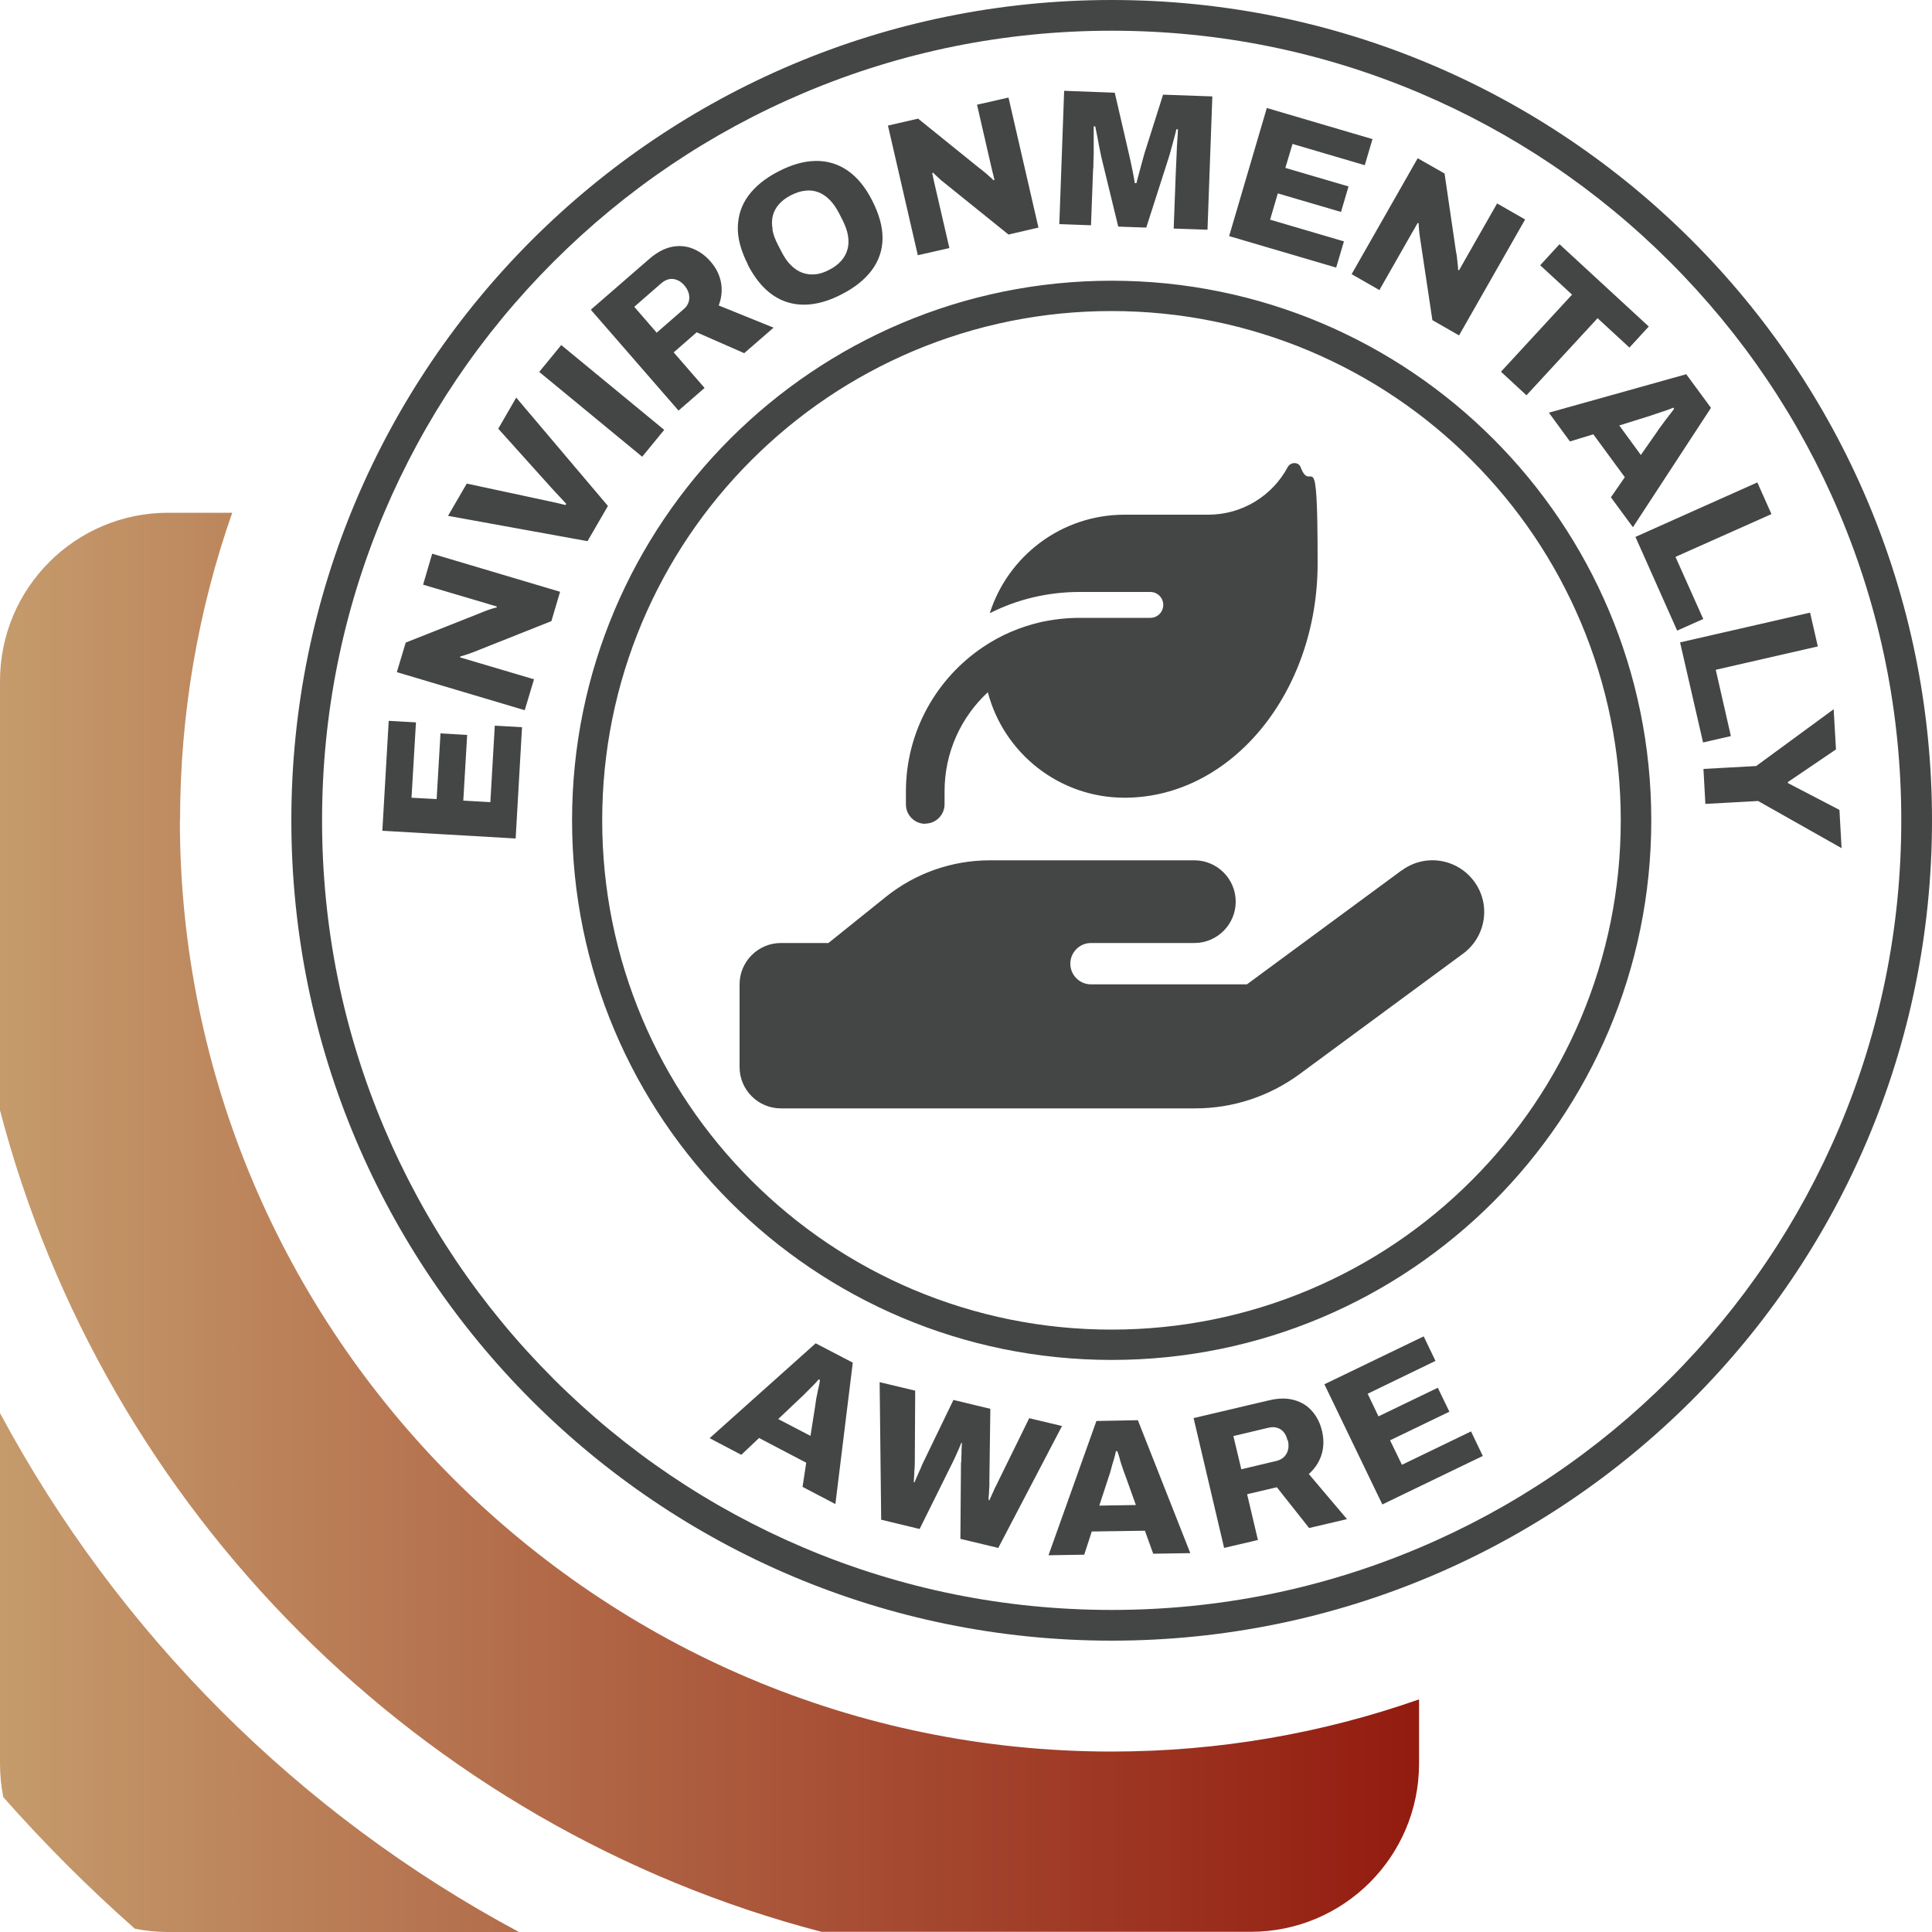
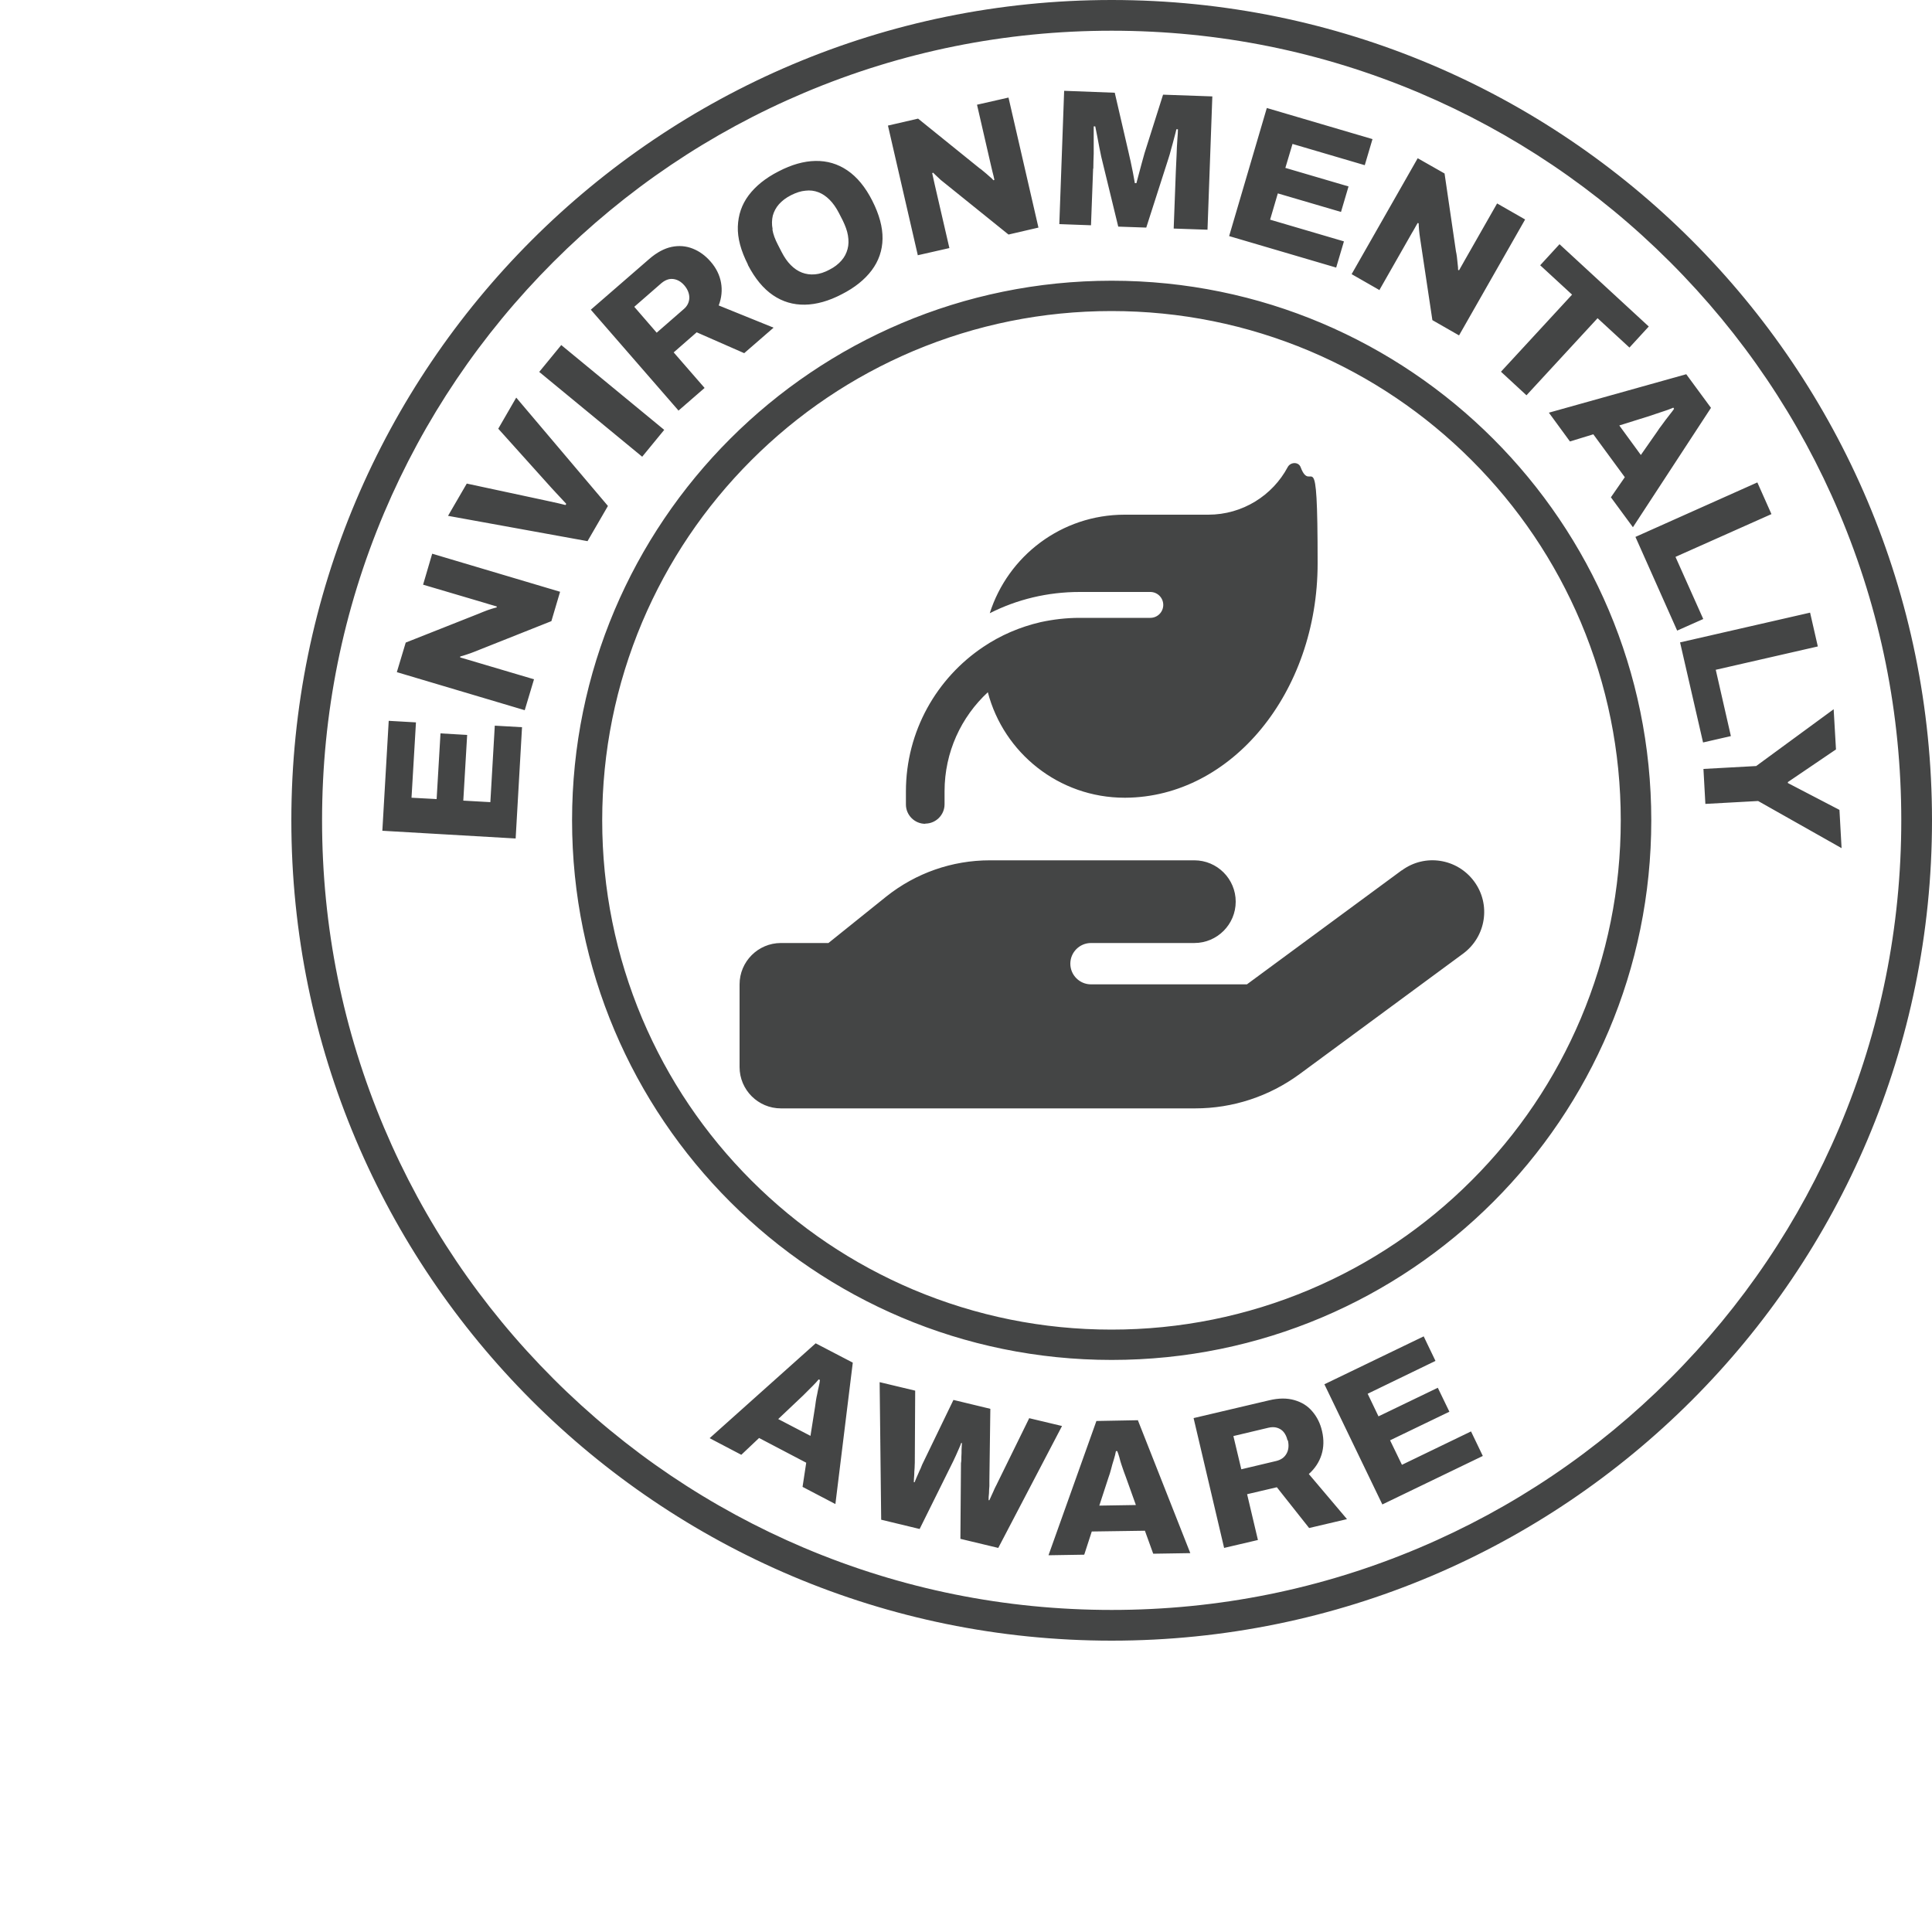
<svg xmlns="http://www.w3.org/2000/svg" id="Layer_1" data-name="Layer 1" version="1.1" viewBox="0 0 1000 1000">
  <defs>
    <style>
      .cls-1 {
        fill: url(#linear-gradient);
      }

      .cls-1, .cls-2 {
        stroke-width: 0px;
      }

      .cls-2 {
        fill: #444545;
      }
    </style>
    <linearGradient id="linear-gradient" x1="0" y1="632.7" x2="734.6" y2="632.7" gradientUnits="userSpaceOnUse">
      <stop offset="0" stop-color="#c59b6c" />
      <stop offset="1" stop-color="#931b0f" />
    </linearGradient>
  </defs>
  <path class="cls-2" d="M475.1,132.3l-15.5-67.3,15.6-3.6,31.7,25.6c.6.4,1.4,1,2.3,1.8,1,.8,1.9,1.6,2.9,2.5,1,.8,1.7,1.5,2.1,2l.5-.2c-.3-1.4-.6-2.8-1-4.2-.3-1.3-.6-2.5-.8-3.4l-7.2-31.3,16.3-3.7,15.5,67.3-15.5,3.6-33.5-27c-1.1-.8-2.1-1.7-3.1-2.7-1-.9-1.8-1.7-2.4-2.3l-.5.2c.2,1,.5,2.1.7,3.2.2,1.1.5,2,.6,2.7l7.6,32.9-16.3,3.7ZM565.9,87.3c0-2.4.1-5,.2-7.7,0-2.7,0-5.3,0-7.8,0-2.5,0-4.6,0-6.4h.8c.3,1.4.6,3,1,5,.4,2,.7,3.9,1.1,5.8.4,1.9.7,3.5,1,4.9l8.8,36.2,14.5.5,11.4-35.5c.5-1.5,1-3.2,1.5-5.2.6-2,1.1-4,1.6-5.9.5-1.9.9-3.3,1.1-4.3h.8c0,1.1-.1,2.8-.3,5.3-.2,2.4-.3,5.1-.4,8-.1,2.9-.3,5.9-.4,8.7l-1.1,29.4,17.5.6,2.5-69-25.5-.9-9.6,30.3c-.5,1.7-1,3.5-1.5,5.4-.5,2-1,3.8-1.5,5.6-.5,1.8-.9,3.3-1.2,4.5h-.8c-.3-1.6-.6-3.5-1-5.5-.4-2-.8-4-1.2-5.8-.4-1.9-.8-3.3-1-4.4l-7.2-31.1-26.2-1-2.5,69,16.4.6,1.1-29.4ZM387.1,136.9c-3.6-7.1-5.4-13.6-5.2-19.6.2-6,2-11.4,5.6-16.2,3.6-4.8,8.8-9,15.5-12.4,6.7-3.5,13.1-5.3,19.1-5.4,6-.1,11.5,1.5,16.5,4.9,5,3.4,9.3,8.6,12.9,15.7,3.6,7.1,5.4,13.7,5.3,19.7-.1,6-2,11.5-5.6,16.3-3.6,4.8-8.8,9-15.5,12.4-6.7,3.5-13.1,5.3-19.1,5.4-6,.1-11.5-1.5-16.5-4.9-5-3.4-9.3-8.6-13-15.7ZM399.8,118.8c.4,2.5,1.4,5.1,2.8,7.8l2,3.9c1.4,2.7,2.9,4.9,4.7,6.7,1.8,1.8,3.7,3.1,5.8,3.9,2.1.8,4.3,1.1,6.7.9,2.4-.2,4.9-1,7.5-2.4,2.6-1.3,4.6-2.9,6.2-4.7,1.6-1.8,2.6-3.8,3.2-6,.6-2.2.6-4.5.2-7-.4-2.5-1.4-5.1-2.7-7.8l-2-3.9c-1.4-2.7-3-5-4.8-6.8-1.8-1.8-3.7-3.1-5.8-3.9-2.1-.8-4.3-1.1-6.7-.8-2.4.2-4.8,1-7.4,2.3-2.6,1.3-4.7,2.9-6.3,4.7-1.6,1.8-2.6,3.8-3.2,5.9-.5,2.2-.6,4.5-.1,7ZM343.8,222.5l-53.3-43.9-11.4,13.9,53.3,43.9,11.4-13.9ZM351.1,212.4l-45.3-52.1,30.3-26.3c3.8-3.3,7.7-5.4,11.5-6.2s7.5-.5,11,.9c3.5,1.4,6.5,3.6,9.2,6.7,2.9,3.3,4.7,7,5.4,10.9.7,3.9.3,7.9-1.2,11.8l28.4,11.5-15.2,13.2-24.6-10.8-11.9,10.4,16,18.4-13.6,11.8ZM339.9,172.2l14-12.2c1.9-1.6,2.8-3.6,2.9-5.8,0-2.2-.8-4.4-2.6-6.5-1.2-1.4-2.5-2.3-3.8-2.8-1.3-.5-2.7-.7-4.1-.4-1.4.3-2.7,1-4,2.1l-14,12.2,11.6,13.4ZM952.1,419.2l-26.7-13.9v-.5s24.9-16.9,24.9-16.9l-1.2-20.8-40.1,29.4-27.3,1.5,1,18.1,27.3-1.5,43.2,24.4-1.1-19.7ZM1000,424.6c0,234.5-190.1,424.6-424.6,424.6s-424.6-190.1-424.6-424.6S340.9,0,575.4,0s424.6,190.1,424.6,424.6ZM952,583.7c21.3-50.4,32.1-103.9,32.1-159.1s-10.8-108.7-32.1-159.1c-20.6-48.7-50.1-92.4-87.6-129.9-37.5-37.5-81.3-67-129.9-87.6-50.4-21.3-103.9-32.1-159.1-32.1s-108.7,10.8-159.1,32.1c-48.7,20.6-92.4,50.1-129.9,87.6-37.5,37.5-67,81.3-87.6,129.9-21.3,50.4-32.1,103.9-32.1,159.1s10.8,108.7,32.1,159.1c20.6,48.7,50.1,92.4,87.6,129.9,37.5,37.5,81.3,67,129.9,87.6,50.4,21.3,103.9,32.1,159.1,32.1s108.7-10.8,159.1-32.1c48.7-20.6,92.4-50.1,129.9-87.6,37.5-37.5,67-81.3,87.6-129.9ZM695.5,124.9l-38.1-11.2,4-13.6,32.7,9.6,3.9-13.2-32.7-9.6,3.7-12.4,37.4,11,4-13.5-54.7-16.1-19.5,66.3,55.4,16.3,4-13.5ZM801.7,213.6l71.1-19.9,12.8,17.4-40.4,61.8-11.4-15.5,7.2-10.4-16.3-22.2-12.1,3.7-10.9-14.9ZM838.2,220.3l11.1,15.2,8.8-12.6c.4-.7,1-1.5,1.7-2.4.7-1,1.4-1.9,2.2-3,.8-1,1.6-2.1,2.4-3.1.8-1,1.5-1.9,2.1-2.8l-.4-.6c-1.2.5-2.6,1.1-4.2,1.6-1.6.5-3.2,1.1-4.8,1.6-1.6.5-3,1-4.2,1.4l-14.7,4.6ZM714.1,149.9l16.7-29.3c.4-.6.8-1.4,1.4-2.4.5-1,1.1-1.9,1.6-2.8l.5.2c0,.9.1,2,.2,3.4.1,1.4.3,2.7.5,4.1l6.4,42.6,13.8,7.9,34.2-60-14.5-8.3-15.9,27.9c-.5.8-1,1.8-1.7,3-.7,1.2-1.4,2.4-2.1,3.7l-.5-.2c0-.7,0-1.7-.2-2.9-.1-1.3-.3-2.5-.4-3.8-.2-1.3-.3-2.2-.5-2.9l-5.9-40.3-13.9-7.9-34.2,60,14.5,8.3ZM776.9,192.4l13.2,12.2,36.8-39.9,16.5,15.2,10-10.9-46.2-42.6-10,10.9,16.5,15.2-36.8,39.9ZM254,415.2l-14.2-.8,2-34-13.8-.8-2,34-13-.7,2.3-39-14.1-.8-3.3,56.9,69,4,3.3-57.6-14.1-.8-2.3,39.7ZM854.7,424.6c0,154.3-125.1,279.3-279.3,279.3s-279.3-125.1-279.3-279.3,125.1-279.3,279.3-279.3,279.3,125.1,279.3,279.3ZM818.2,322c-13.3-31.4-32.3-59.6-56.5-83.8-24.2-24.2-52.4-43.2-83.8-56.5-32.5-13.7-67-20.7-102.6-20.7s-70.1,7-102.6,20.7c-31.4,13.3-59.6,32.3-83.8,56.5-24.2,24.2-43.2,52.4-56.5,83.8-13.7,32.5-20.7,67-20.7,102.6s7,70.1,20.7,102.6c13.3,31.4,32.3,59.6,56.5,83.8,24.2,24.2,52.4,43.2,83.8,56.5,32.5,13.7,67,20.7,102.6,20.7s70.1-7,102.6-20.7c31.4-13.3,59.6-32.3,83.8-56.5,24.2-24.2,43.2-52.4,56.5-83.8,13.7-32.5,20.7-67,20.7-102.6s-7-70.1-20.7-102.6ZM589,735.2l27.1,68.7-19.2.3-4.3-11.9-27.5.4-3.9,12-18.5.3,24.8-69.5,21.6-.4ZM587.9,778.9l-5.2-14.5c-.3-.7-.6-1.6-1-2.7-.4-1.1-.8-2.3-1.2-3.5-.4-1.2-.8-2.5-1.1-3.8-.4-1.3-.7-2.4-1.1-3.3h-.7c-.2,1.3-.6,2.7-1.1,4.4-.5,1.6-1,3.2-1.4,4.9s-.9,3-1.3,4.2l-4.8,14.7,18.8-.3ZM314.6,261.8l-47.4-56-9.3,16.1,27.5,30.6c.7.7,1.5,1.6,2.4,2.6.9,1,1.9,2,2.8,3,.9,1,1.8,1.9,2.5,2.7l-.4.6c-1.1-.3-2.3-.6-3.7-.9-1.4-.3-2.8-.6-4.1-.9-1.3-.3-2.4-.5-3.2-.7l-40.1-8.6-9.7,16.7,72.2,13.1,10.5-18.1ZM677.4,762.9l19.8,23.4-19.6,4.6-16.7-21.1-15.4,3.6,5.6,23.7-17.5,4.1-15.8-67.2,39.1-9.2c5-1.2,9.3-1.2,13.1-.1,3.8,1.1,6.9,3,9.3,5.9,2.4,2.8,4.1,6.2,5,10.2,1,4.3.9,8.4-.3,12.2-1.2,3.8-3.4,7.1-6.5,9.9ZM666.4,745.5c-.4-1.8-1.1-3.2-2-4.3-.9-1.1-2.1-1.8-3.4-2.2-1.3-.4-2.9-.4-4.5,0l-18.1,4.3,4.1,17.2,18.1-4.3c2.4-.6,4.2-1.8,5.3-3.8,1.1-1.9,1.3-4.3.7-6.9ZM725.7,758.3l-6.2-12.8,30.7-14.8-6-12.4-30.7,14.8-5.6-11.7,35.1-17-6.1-12.7-51.4,24.8,30,62.2,52-25.1-6.1-12.7-35.8,17.3ZM478.9,426.3c5.5,0,10-4.5,10-10v-6.7c0-20.3,8.6-38.5,22.4-51.3,8.2,31.4,36.8,54.6,70.8,54.6h.4c55-.3,99.5-54.5,99.5-121.3s-3.1-34.6-8.8-49.8c-1.1-2.9-5.3-2.7-6.7,0-7.8,14.6-23.3,24.6-41.1,24.6h-43.3c-32.7,0-60.4,21.4-69.8,51,14-7.1,29.8-11,46.5-11h36.6c3.7,0,6.7,3,6.7,6.7s-3,6.7-6.7,6.7h-36.6c-6.9,0-13.6.8-20.1,2.2-10.8,2.5-20.8,6.8-29.7,12.8-24.1,16.1-40.1,43.6-40.1,74.9v6.7c0,5.5,4.5,10,10,10ZM867.3,288.2l49.6-22.1-7.3-16.4-63.1,28.2,21.6,48.5,13.5-6-14.3-32ZM218.9,302.6l30.8,9.1c.9.3,2,.6,3.3,1,1.3.4,2.7.8,4.1,1.2v.5c-.7.2-1.7.4-2.9.8-1.2.4-2.4.8-3.6,1.3-1.2.5-2.1.8-2.7,1.1l-37.9,15-4.6,15.3,66.2,19.7,4.8-16-32.4-9.6c-.7-.2-1.6-.5-2.7-.8-1.1-.3-2.1-.6-3.1-.9v-.5c.9-.2,2-.6,3.3-1,1.3-.4,2.6-.9,3.9-1.4l40-15.9,4.5-15.2-66.2-19.7-4.7,16ZM725.5,450.5l-80.1,59h-80.7c-5.9,0-10.7-4.8-10.7-10.7s4.8-10.7,10.7-10.7h53.5c11.8,0,21.4-9.6,21.4-21.4s-9.6-21.4-21.4-21.4h-105.9c-19.5,0-38.3,6.6-53.5,18.7l-30,24.1h-24.6c-11.8,0-21.4,9.6-21.4,21.4v42.8c0,11.8,9.6,21.4,21.4,21.4h214.4c19.5,0,38.3-6.2,54-17.7l84.7-62.4c11.9-8.8,14.5-25.5,5.7-37.4s-25.5-14.5-37.4-5.7ZM422.2,695.3l19.2,10-9,73.2-17-8.9,1.9-12.5-24.4-12.8-9.2,8.7-16.4-8.6,55-49.2ZM423.8,713.9c-.8,1-1.8,2.1-3,3.3-1.2,1.2-2.4,2.4-3.6,3.6-1.2,1.2-2.2,2.2-3.2,3.1l-11.2,10.6,16.7,8.7,2.4-15.2c.1-.8.2-1.7.4-2.9.2-1.2.4-2.4.7-3.6.2-1.3.5-2.5.8-3.8.3-1.3.5-2.4.6-3.4l-.6-.3ZM888,346.7l52.9-12.1-4-17.5-67.3,15.4,11.9,51.8,14.4-3.3-7.8-34.2ZM532.7,734.1l-16.4,33.4c-.3.6-.6,1.3-1,2-.4.7-.7,1.5-1.1,2.4-.4.8-.7,1.6-1.1,2.4-.4.8-.7,1.5-1,2.2h-.4c0-1.1,0-2.3.2-3.6,0-1.3.1-2.5.2-3.7,0-1.2,0-2.1,0-2.8l.5-37.2-19.1-4.6-16.2,33.5c-.2.6-.5,1.2-.8,2-.4.7-.7,1.5-1.1,2.4-.4.8-.7,1.7-1.1,2.5-.3.8-.7,1.6-.9,2.2h-.4c0-1.2.1-2.4.2-3.7,0-1.3.1-2.5.2-3.7,0-1.2.1-2,.1-2.7l.2-37.3-18.4-4.4.8,71.2,19.9,4.8,17.4-35.1c.4-.9.9-1.9,1.4-3,.5-1.1,1-2.2,1.5-3.4.5-1.1.9-2.1,1.2-3h.4c0,1-.2,2.1-.2,3.4,0,1.2,0,2.5-.1,3.7,0,1.2,0,2.3-.2,3.3l-.3,39.2,19.6,4.7,33-63.1-17.2-4.1Z" />
-   <path class="cls-1" d="M0,731.4v181.5c0,5.9.6,11.7,1.7,17.3,10.6,12,21.6,23.7,33,35.1,11.4,11.4,23.1,22.4,35.1,33,5.6,1.1,11.3,1.7,17.3,1.7h181.5C154.7,939,61,845.3,0,731.4ZM93.2,424.6c0-55.7,9.5-109.3,27-159.2h-33.2C39,265.4,0,304.4,0,352.5v222.2c54.2,207.4,217.8,371.1,425.2,425.2h222.2c48.1,0,87.1-39,87.1-87.1v-33.2c-49.9,17.5-103.4,27-159.2,27-265.9,0-482.2-216.3-482.2-482.2Z" />
</svg>